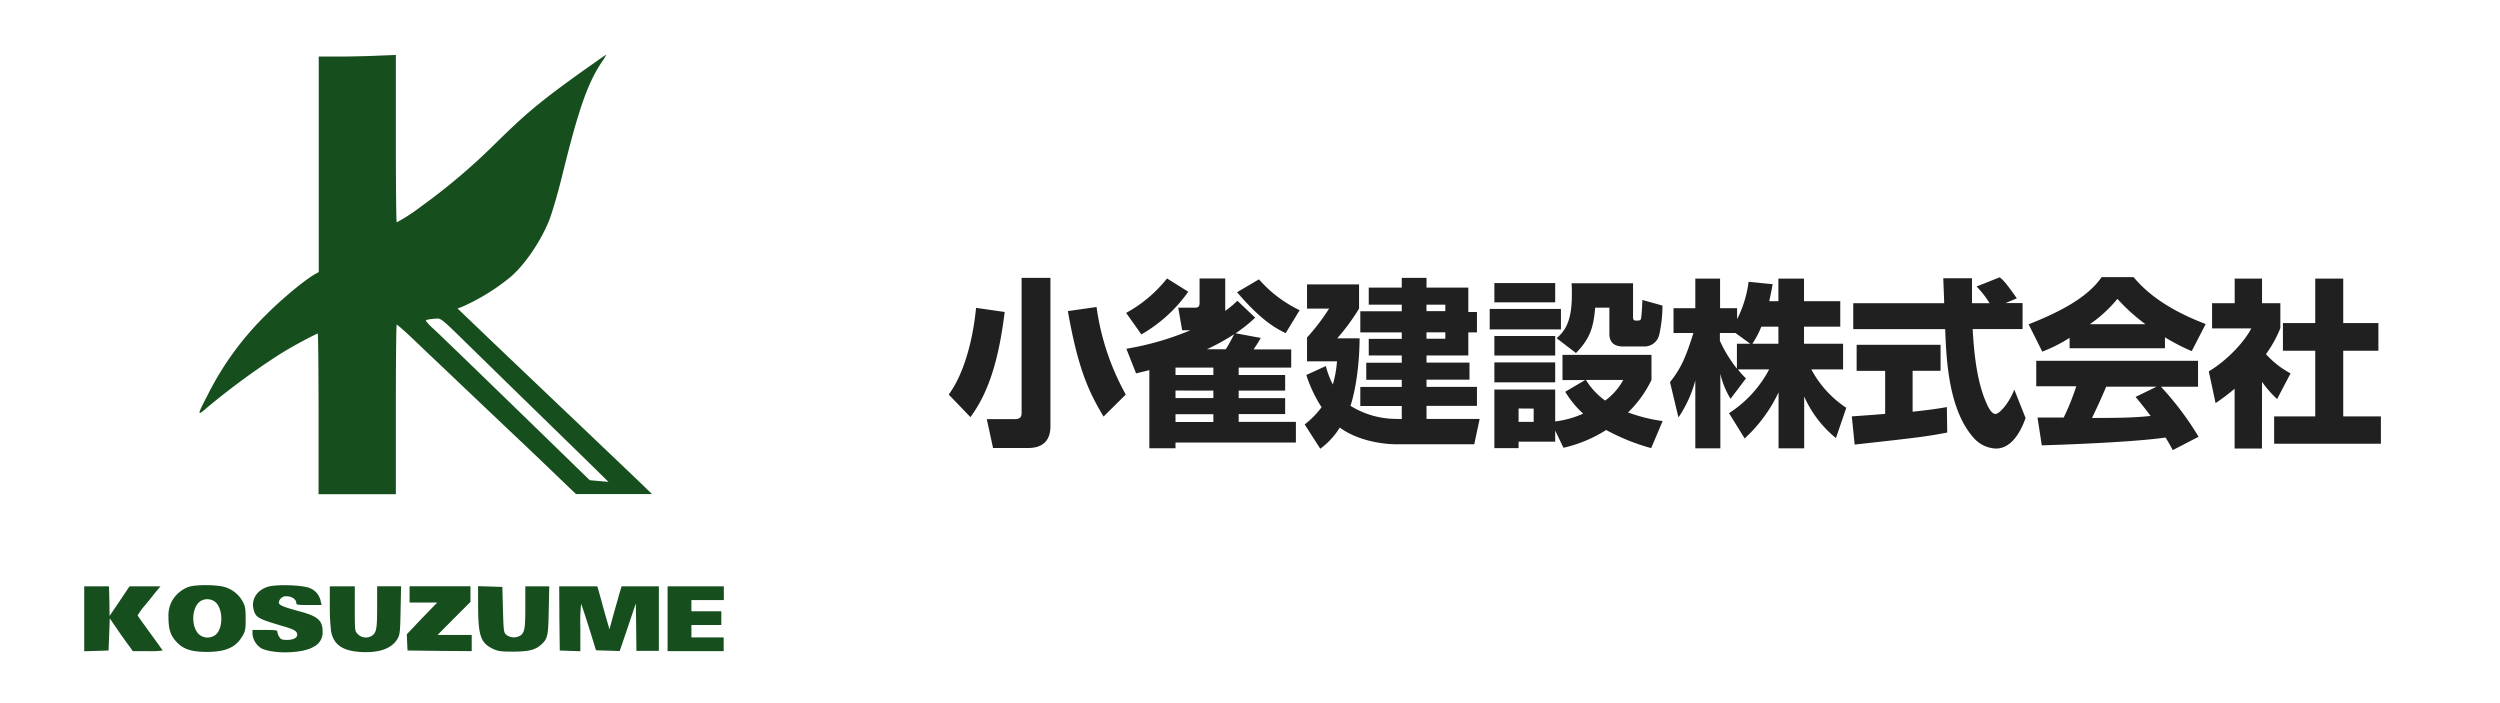
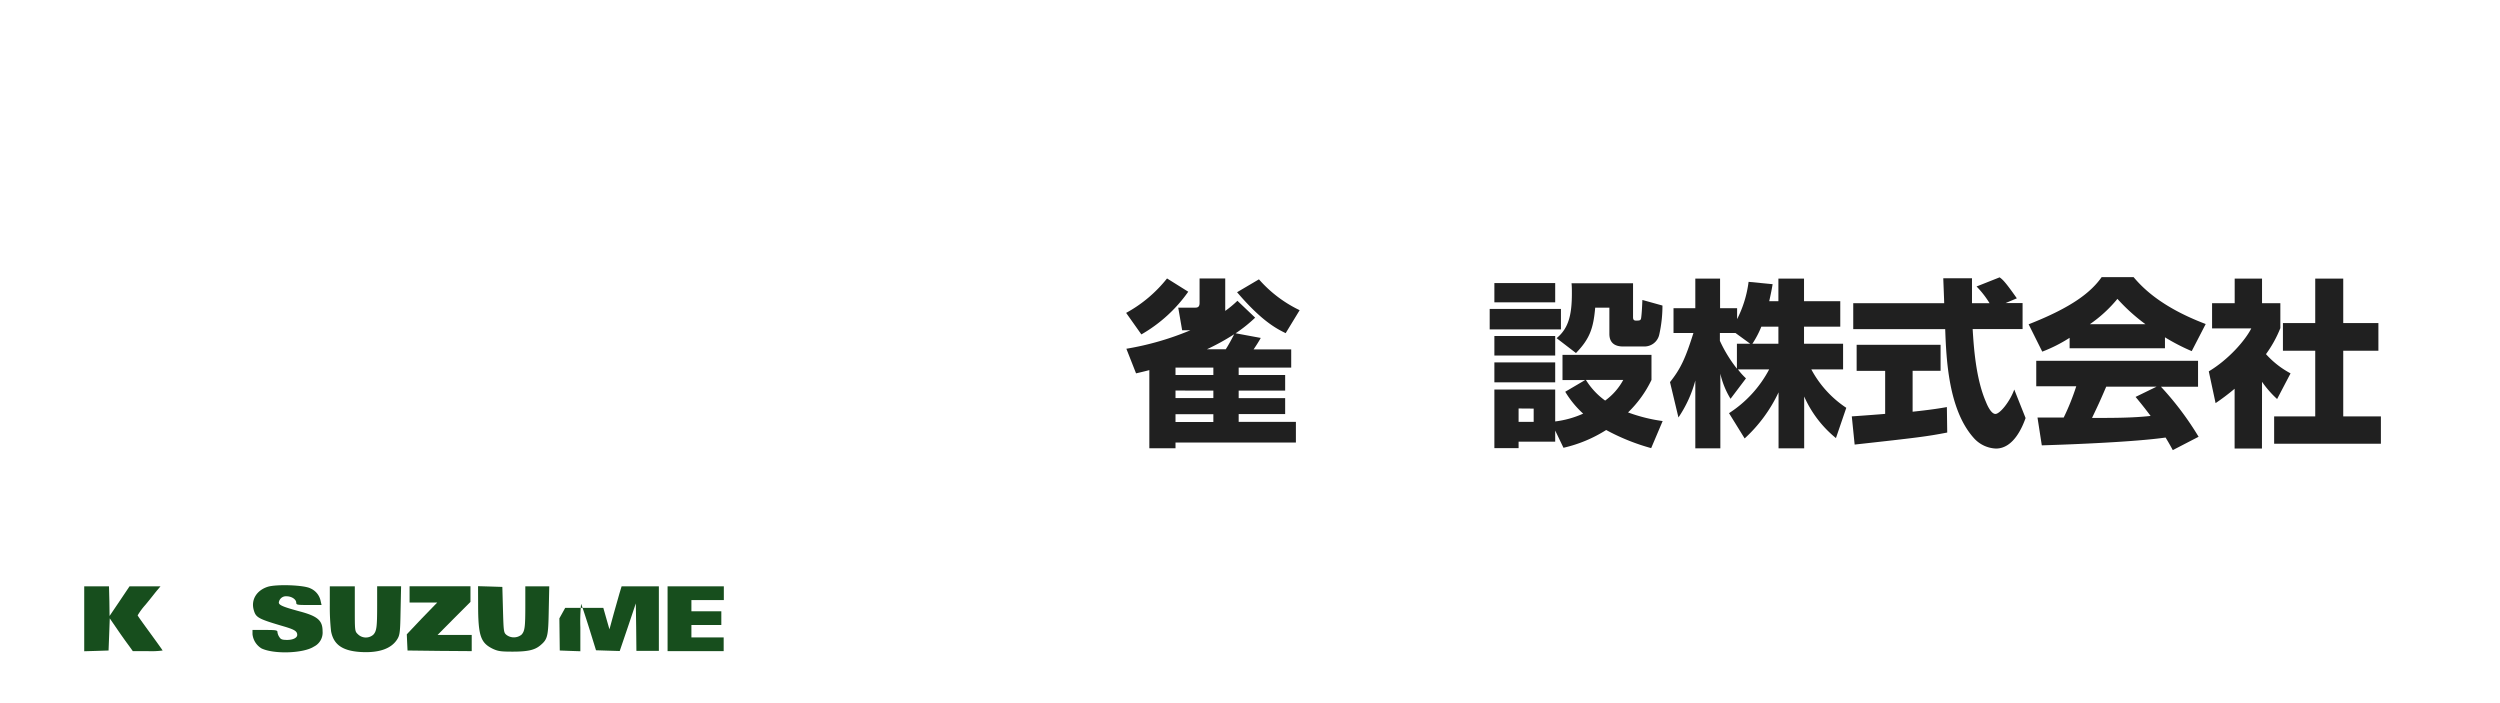
<svg xmlns="http://www.w3.org/2000/svg" viewBox="0 0 640 180">
  <g>
    <g style="isolation: isolate">
-       <path d="M257.2,79.87c-1.56,12.62-4.22,20.75-8.77,26.91L242.87,101c4-5.38,6.25-14.29,7-22.19Zm11.71-8.73v38c0,3.67-2,5.55-5.69,5.55h-9l-1.6-7.39h7.11c1.52,0,1.8-.64,1.8-1.61V71.14Zm13.6,35.5c-4-6.66-6.57-12.54-9.14-27l7.35-1.05A63.73,63.73,0,0,0,288.2,101Z" style="fill: #202020" />
      <path d="M304.19,74.68a37.34,37.34,0,0,1-12,10.93l-3.9-5.51a34.33,34.33,0,0,0,10.47-8.82Zm-15.84,14.6a73.45,73.45,0,0,0,16.39-4.73h-2.11l-1-5.79h4.18c.59,0,1.28,0,1.28-1.19V71.28h6.57v8.31A26.84,26.84,0,0,0,316.78,77l4.54,4.32a36.22,36.22,0,0,1-5,4l6.43,1.19c-.37.73-1.56,2.57-1.84,2.94h9.64V94.1H317.1V96H329v4H317.1v1.93H329V106H317.1v2h14.65v5.28H300.93v1.47h-6.7v-20c-.88.23-1.43.37-3.4.83Zm12.58,4.82V96h9.69V94.1Zm0,5.88v1.93h9.69V100Zm0,6.06v2h9.69v-2Zm12.86-16.62c.78-1.2,1.65-2.85,2.16-3.86a57.76,57.76,0,0,1-7,3.86Zm15.34-4.13c-2.25-1.11-6.06-3-12.44-10.48l5.6-3.3a32.54,32.54,0,0,0,10.42,7.9Z" style="fill: #202020" />
-       <path d="M358.85,107.28v-3.35H348.24V99.06h10.61V97.23h-9.09V92.86h9.09V91H350.4V86.75h8.45V85.1H348.24V79.68h10.61V78H350.4V73.62h8.45V71.14h6.34v2.48h10.7v6.25h2.21V85.1h-2.21V91h-10.7v1.83h11v4.37h-11v1.83H378.1v4.87H365.19v3.35h13.6l-1.38,6.48h-20c-3.67,0-10-1-14.42-4.27a19.71,19.71,0,0,1-5,5.42L334,108.66a22.86,22.86,0,0,0,4.32-4.41A34.71,34.71,0,0,1,334.42,96l5-2.3a21.11,21.11,0,0,0,1.79,4.73,29.28,29.28,0,0,0,1.06-5.93H334.6v-6.1A53.55,53.55,0,0,0,340.25,79H334.6v-6.2h13.32V79a53.32,53.32,0,0,1-5.6,7.62h5.74c-.09,10.47-2.11,16.63-2.34,17.27a22.27,22.27,0,0,0,11.57,3.35ZM370,78h-4.82v1.65H370Zm0,7.07h-4.82v1.65H370Z" style="fill: #202020" />
      <path d="M381.36,79.08H399.6v5.24H381.36Zm1.2-6.61h15.57v4.92H382.56Zm0,13.55h15.57v5H382.56Zm15.57,24.2v2.85h-9.37v1.65h-6.2v-15h15.57v8.17a24.72,24.72,0,0,0,7.16-2,24.77,24.77,0,0,1-4.59-5.6l5.1-3H400V90.84h22.78v6.43a29,29,0,0,1-6,8.31,41.64,41.64,0,0,0,8.86,2.21l-2.94,6.93a54,54,0,0,1-11.52-4.64,34.71,34.71,0,0,1-10.93,4.55ZM382.56,92.77h15.57v5.1H382.56Zm6.2,11.8V108h3.86v-3.4Zm9.73-18c3.08-2.52,3.91-6,3.91-11.43,0-1.1,0-1.79-.09-2.62h15.75v8.64c0,.5.09.91.73.91.88,0,1.24,0,1.34-.64.18-1.24.27-3.4.32-4.64l5.14,1.43a34,34,0,0,1-.83,7.48,3.88,3.88,0,0,1-3.81,3h-5.46c-2.07,0-3.49-.92-3.49-3.21V78.76h-3.63c-.46,5.33-1.42,8-4.92,11.62ZM406,97.27a18.36,18.36,0,0,0,4.92,5.28,15.85,15.85,0,0,0,4.63-5.28Z" style="fill: #202020" />
      <path d="M455.27,77.11V71.32h6.56v5.79h9.28v6.52h-9.28V88h10v6.57h-8.13a27.11,27.11,0,0,0,8.95,9.83L470,112.15a28.62,28.62,0,0,1-8.13-10.65v13.27h-6.56V100.44a37.72,37.72,0,0,1-8.68,11.8l-4-6.47a29.9,29.9,0,0,0,10.28-11.21h-8a16.65,16.65,0,0,0,2.06,2.3l-3.95,5.23a21.21,21.21,0,0,1-2.61-6.43v19.11H434V97.41a31.08,31.08,0,0,1-4.32,9.46l-2.16-9.05c2.71-3.4,3.95-6.06,6-12.58h-5.1V78.9H434V71.32h6.34V78.9h4.36v2.8a29.07,29.07,0,0,0,2.94-9.55l6.15.6c-.18,1.14-.41,2.29-.87,4.36ZM448.06,88l-3.77-2.75h-4v2a34.7,34.7,0,0,0,4.36,7.12V88Zm7.21,0V83.63H450.9A24.42,24.42,0,0,1,448.61,88Z" style="fill: #202020" />
      <path d="M474.06,106.59c.27,0,7.71-.55,8.54-.64v-11h-7.3V88.27h21.49v6.66h-7.16V105.4c5.14-.55,7.21-.92,8.77-1.19l.09,6.52c-5.19,1-7.39,1.28-23.7,3.08Zm39.36-29h4.36v6.65H505c.27,4.41.78,12.63,3.4,18.65.27.69,1.28,3.08,2.43,3.08s3.72-3.17,4.82-6.25l2.9,7.3c-.74,2.07-3,7.81-7.58,7.81a8,8,0,0,1-5.56-2.57c-6.66-7.26-7.16-20.48-7.44-28H474.43V77.62h23.28c0-.74-.23-6.07-.23-6.39h7.35v6.39h4.5A24.05,24.05,0,0,0,506,73.34L511.9,71c.69.5,1.29.91,4.41,5.37Z" style="fill: #202020" />
      <path d="M529.82,86.48a38,38,0,0,1-7,3.54l-3.49-7c11.21-4.4,16-8.26,18.69-12.07h8.18c2,2.34,6.66,7.53,18.46,12l-3.58,6.94a52,52,0,0,1-6.85-3.54v2.8H529.82Zm26.41,28.75c-.46-.87-1-1.84-1.84-3.22-7.81,1.11-23.42,1.75-31.69,2l-1.1-7.12c.23,0,6.06,0,6.71,0a60.11,60.11,0,0,0,3.21-8H521.28V92.36H562.7V99h-9.5a77.82,77.82,0,0,1,9.64,12.81Zm-7-32.24a47.51,47.51,0,0,1-7.17-6.48A34.27,34.27,0,0,1,535,83Zm2.85,16H539.19c-1.65,3.86-2.2,5-3.63,8,5.42,0,10.38,0,15-.51-1.93-2.57-2.94-3.76-3.85-4.87Z" style="fill: #202020" />
      <path d="M579.06,114.82h-7V99.52a56.15,56.15,0,0,1-4.87,3.68l-1.74-8.13c5.14-3.08,9.37-8,10.88-11H566.29V77.62h5.79v-6.3h7v6.3h4.69V84a30.33,30.33,0,0,1-3.68,6.66,22.92,22.92,0,0,0,6.29,4.92l-3.44,6.57a26.1,26.1,0,0,1-3.86-4.41Zm13.64-43.5h7.17V82.71h9v7.08h-9v16.8h9.64v7H582.18v-7H592.7V89.79h-8.27V82.71h8.27Z" style="fill: #202020" />
    </g>
-     <path d="M148.85,18.41C138,26.22,134.68,29,126.55,37A158.64,158.64,0,0,1,107.88,52.8a47.19,47.19,0,0,1-6.32,4.12c-.13,0-.22-9.64-.22-21.44V14.07l-4.85.19c-2.65.12-7.09.22-9.89.22h-5V69.65l-.7.39c-2.49,1.3-8.65,6.38-12.7,10.46A77.13,77.13,0,0,0,53.22,101c-2.78,5.33-2.81,5.61-.35,3.47a186.51,186.51,0,0,1,18.6-13.69,104.58,104.58,0,0,1,9.86-5.42c.13,0,.22,9.25.22,20.58v20.58h19.79V104.79c0-11.94.09-21.7.22-21.7s2,1.56,6.48,5.9c6.35,6,23,21.86,25.37,24.06,2.93,2.78,8.17,7.79,11.64,11.14l2.4,2.29h19.46l-2.23-2.17c-1.21-1.18-9.92-9.47-19.31-18.41-15.76-15-19.21-18.28-25.84-24.63l-2.4-2.3,1-.35A53.69,53.69,0,0,0,130.7,70.9c3.67-3.13,7.81-9.23,9.92-14.59.73-1.85,2.27-7.11,3.38-11.67,4.12-16.76,6.48-23.46,10.12-28.85A13,13,0,0,0,155.2,14C155.14,13.94,152.3,16,148.85,18.41Zm-30.6,68.28c2.9,2.84,10.72,10.5,17.39,17s13.91,13.56,16.12,15.73l4,3.93-2.39-.2-2.39-.22-4.31-4.18C130,102.52,114.07,87.08,111,84.2a13.09,13.09,0,0,1-2-2.1c0-.26,1.18-.45,3-.55C112.83,81.49,113.66,82.19,118.25,86.69Z" style="fill: #174e1d" />
-     <path d="M48.24,150.26a8.11,8.11,0,0,0-4.31,3.79,7.81,7.81,0,0,0-.8,4c0,2.94.48,4.53,1.92,6.13,1.79,2,3.83,2.68,7.79,2.71,4.91,0,7.49-1.12,9.19-4,.76-1.27.86-1.75.86-4.47,0-2.52-.13-3.25-.71-4.34a7.79,7.79,0,0,0-4.62-3.79C55.48,149.65,50,149.62,48.24,150.26Zm6.92,3.89c2,1.79,2,6.8,0,8.39a3.39,3.39,0,0,1-4.34-.25c-2-2.11-1.72-7,.55-8.43A3.31,3.31,0,0,1,55.16,154.15Z" style="fill: #174e1d" />
    <path d="M68.5,150.23c-2.81.92-4.24,3.28-3.57,5.83.57,2.05,1,2.33,8,4.38,2.52.76,3.16,1.18,3.16,2.1,0,.74-1.09,1.28-2.55,1.28-1.25,0-1.66-.13-2-.7a2.72,2.72,0,0,1-.51-1.28c0-.51-.35-.57-3.19-.57H64.64v1.08a4.84,4.84,0,0,0,2.3,3.64c3.19,1.53,10.75,1.28,13.4-.45a4,4,0,0,0,2.24-3.95c0-2.78-1.28-3.87-6-5.11-4-1.09-5.2-1.56-5.2-2.23a1.83,1.83,0,0,1,2-1.6c1.28,0,2.46.8,2.46,1.63,0,.57.26.6,3.22.6h3.26l-.23-1a4.49,4.49,0,0,0-2.61-3.25C77.82,149.75,70.7,149.52,68.5,150.23Z" style="fill: #174e1d" />
    <path d="M21.56,158.39v8.33l3.13-.09,3.1-.1.16-4.12.15-4.11L30,161.07c1.05,1.54,2.39,3.42,3,4.22l1,1.4h3.8a21.78,21.78,0,0,0,3.83-.16c0-.06-1.44-2.07-3.19-4.47s-3.2-4.4-3.2-4.53a16.77,16.77,0,0,1,1.95-2.65c1.09-1.3,2.36-2.93,2.9-3.6l1-1.18h-4l-3.93,0-2.55,3.8-2.56,3.79L28,153.93l-.1-3.83H21.56Z" style="fill: #174e1d" />
    <path d="M84.43,155a56.82,56.82,0,0,0,.32,6.58c.63,3.41,2.87,5,7.4,5.32,4.85.32,8.14-.83,9.64-3.41.57-1,.67-1.79.76-7.24l.13-6.16H96.55V155c0,5.55-.13,6.58-1,7.5a2.89,2.89,0,0,1-3.92-.13c-.8-.76-.8-.83-.8-6.54V150.1H84.43Z" style="fill: #174e1d" />
    <path d="M104.85,152.17v2.08h7.08L108,158.3l-3.86,4.08.09,2.08.1,2.07,8.23.1,8.2.06v-4.15h-8.74l4.21-4.24,4.21-4.21v-4H104.85Z" style="fill: #174e1d" />
    <path d="M122.4,154.79c0,7.91.61,9.76,3.73,11.29,1.31.61,2,.74,5,.74,3.93,0,5.72-.38,7.18-1.6,1.89-1.59,2.05-2.23,2.17-9l.13-6.12h-6.13V155c0,5.55-.12,6.58-1,7.5a3.14,3.14,0,0,1-3.79.06c-.74-.6-.77-.79-.93-6.47l-.16-5.84-3.09-.1-3.13-.09Z" style="fill: #174e1d" />
-     <path d="M143.2,158.3l.1,8.23,2.65.1,2.62.09V160.6a45.63,45.63,0,0,1,.19-6c.09.09,1,2.84,2,6l1.82,5.87,3.07.1,3,.09,2.07-6.09,2.05-6.1.09,6.1.06,6.06h5.75V150.1h-9.54l-.55,1.82c-.28,1-1,3.51-1.56,5.52l-1,3.67-.51-1.76c-.29-1-1-3.44-1.53-5.52l-1.06-3.73h-9.76Z" style="fill: #174e1d" />
+     <path d="M143.2,158.3l.1,8.23,2.65.1,2.62.09V160.6a45.63,45.63,0,0,1,.19-6c.09.09,1,2.84,2,6l1.82,5.87,3.07.1,3,.09,2.07-6.09,2.05-6.1.09,6.1.06,6.06h5.75V150.1h-9.54l-.55,1.82c-.28,1-1,3.51-1.56,5.52l-1,3.67-.51-1.76l-1.06-3.73h-9.76Z" style="fill: #174e1d" />
    <path d="M170.9,158.39v8.3h14.36v-3.51H177V160h7.66v-3.51H177v-2.87h8.3V150.1H170.9Z" style="fill: #174e1d" />
-     <rect width="640" height="180" style="fill: none" />
  </g>
</svg>